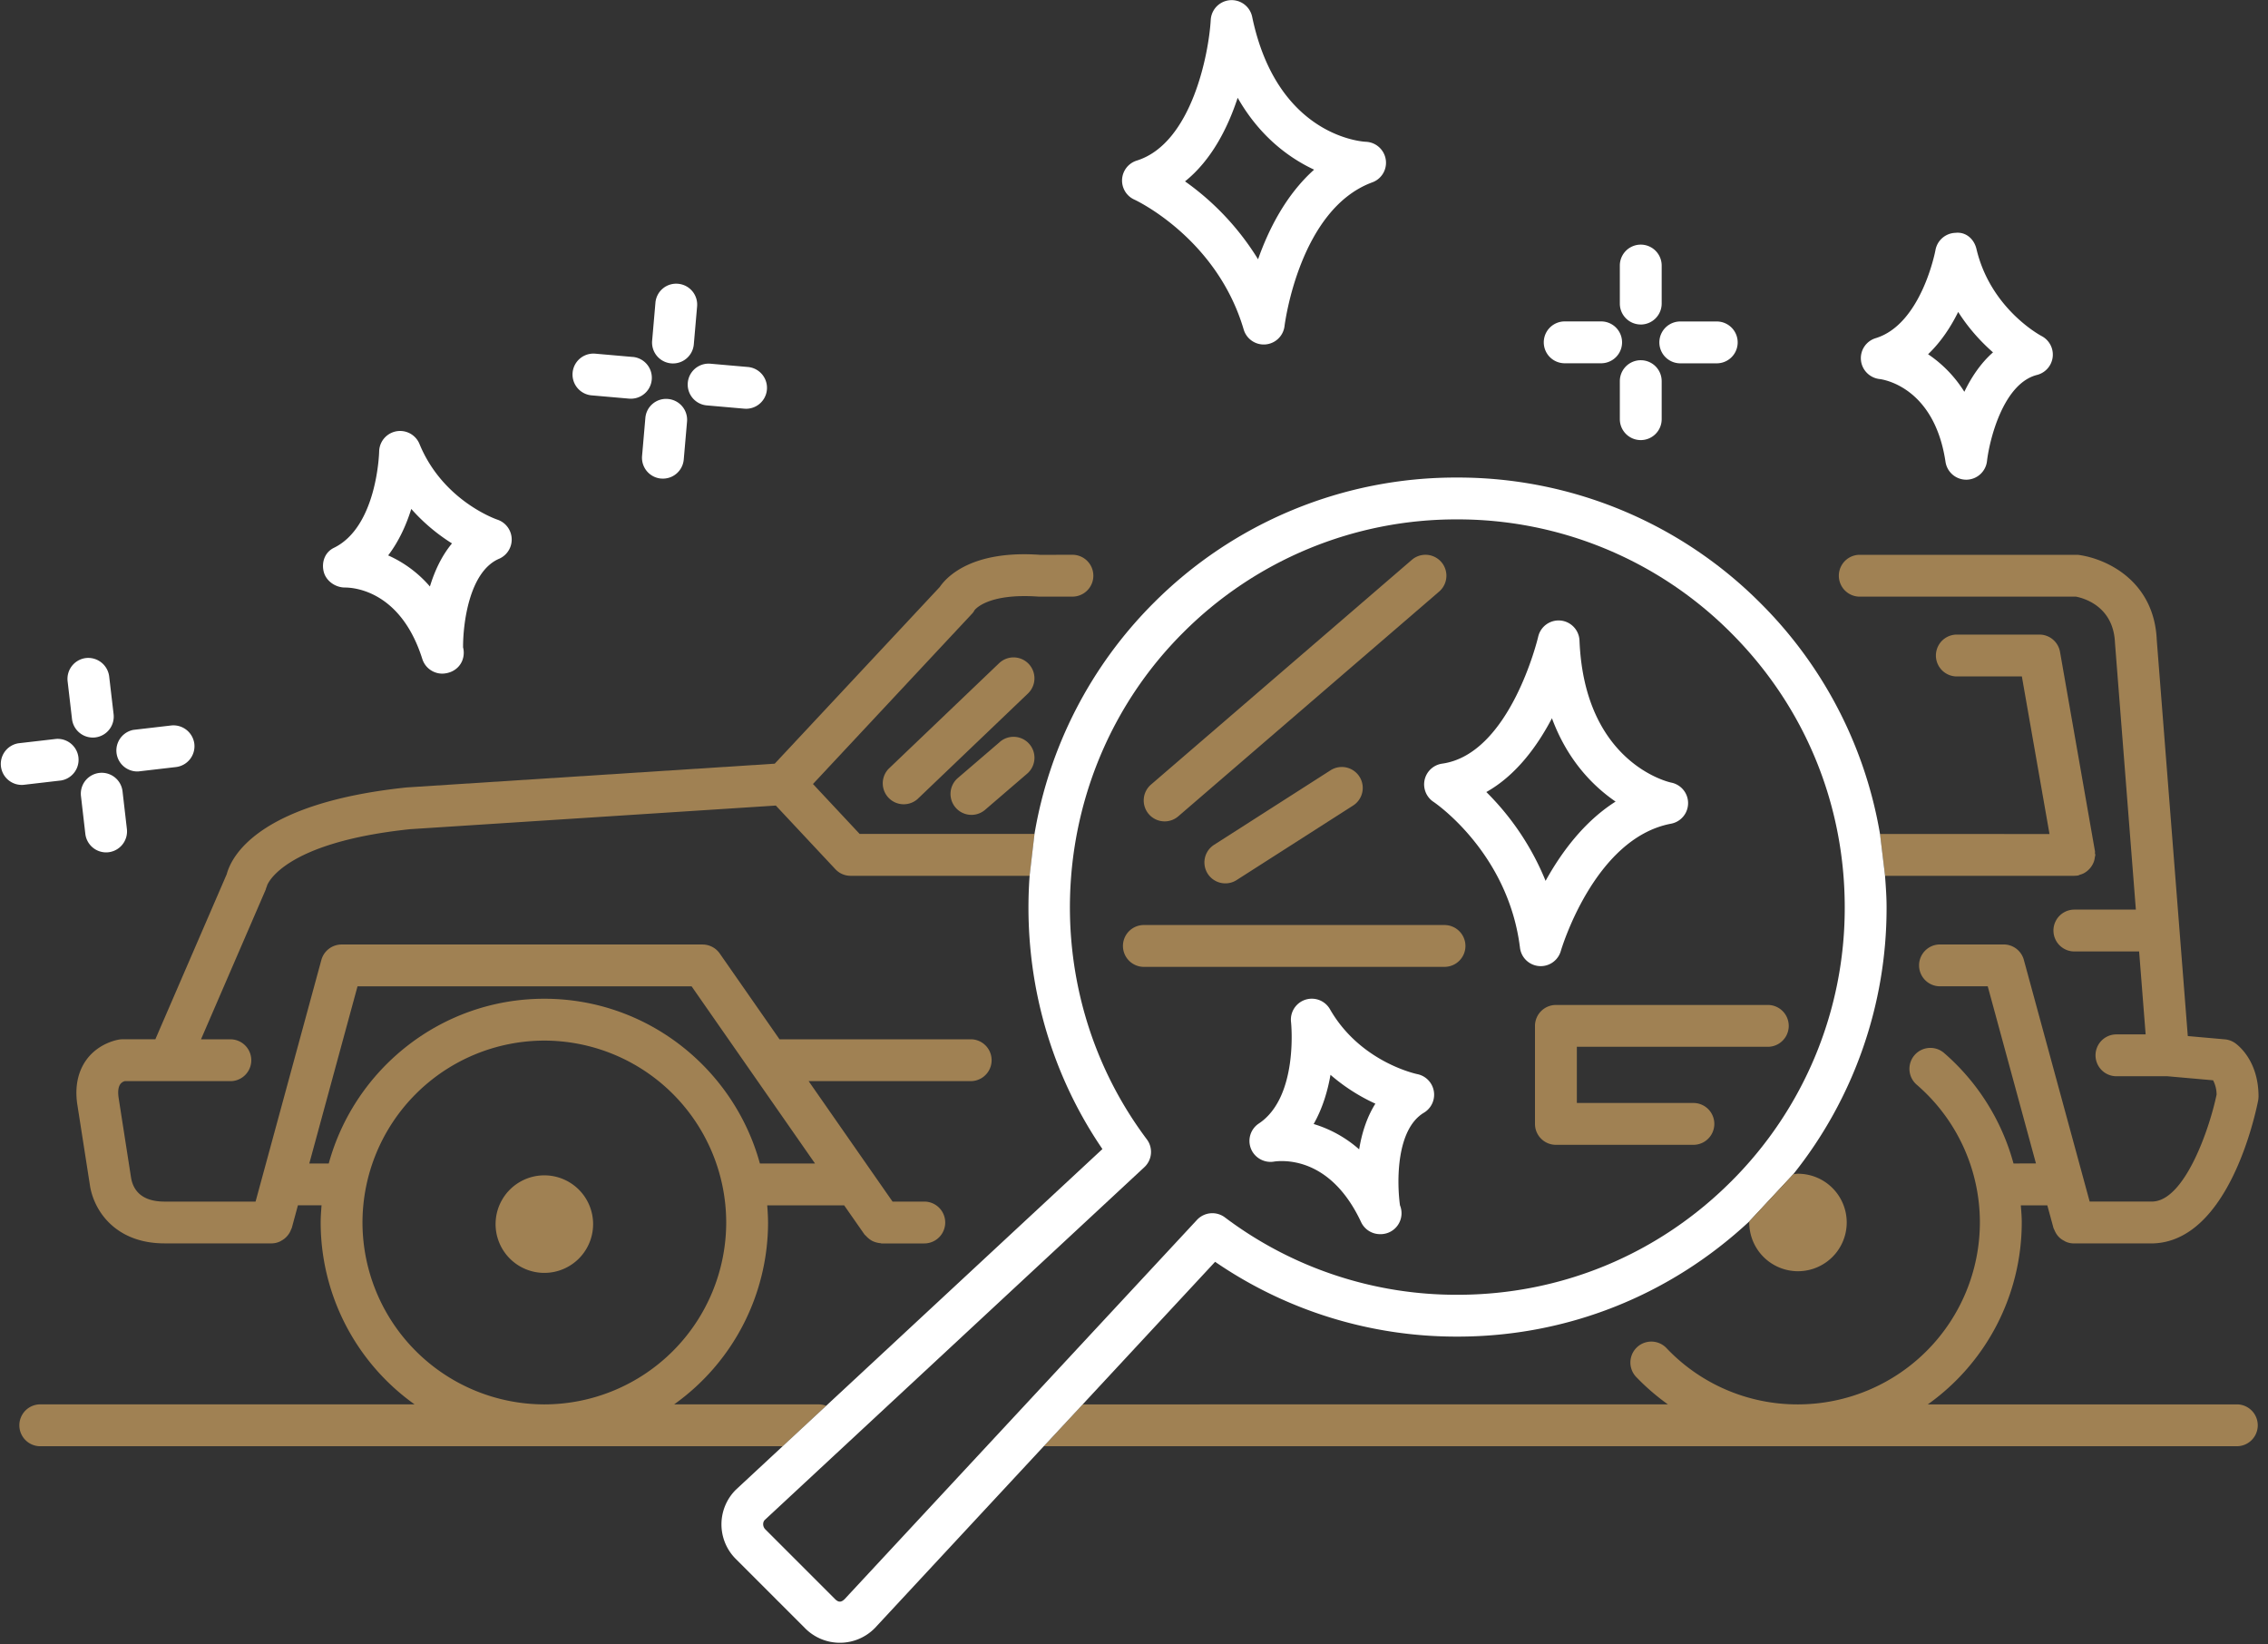
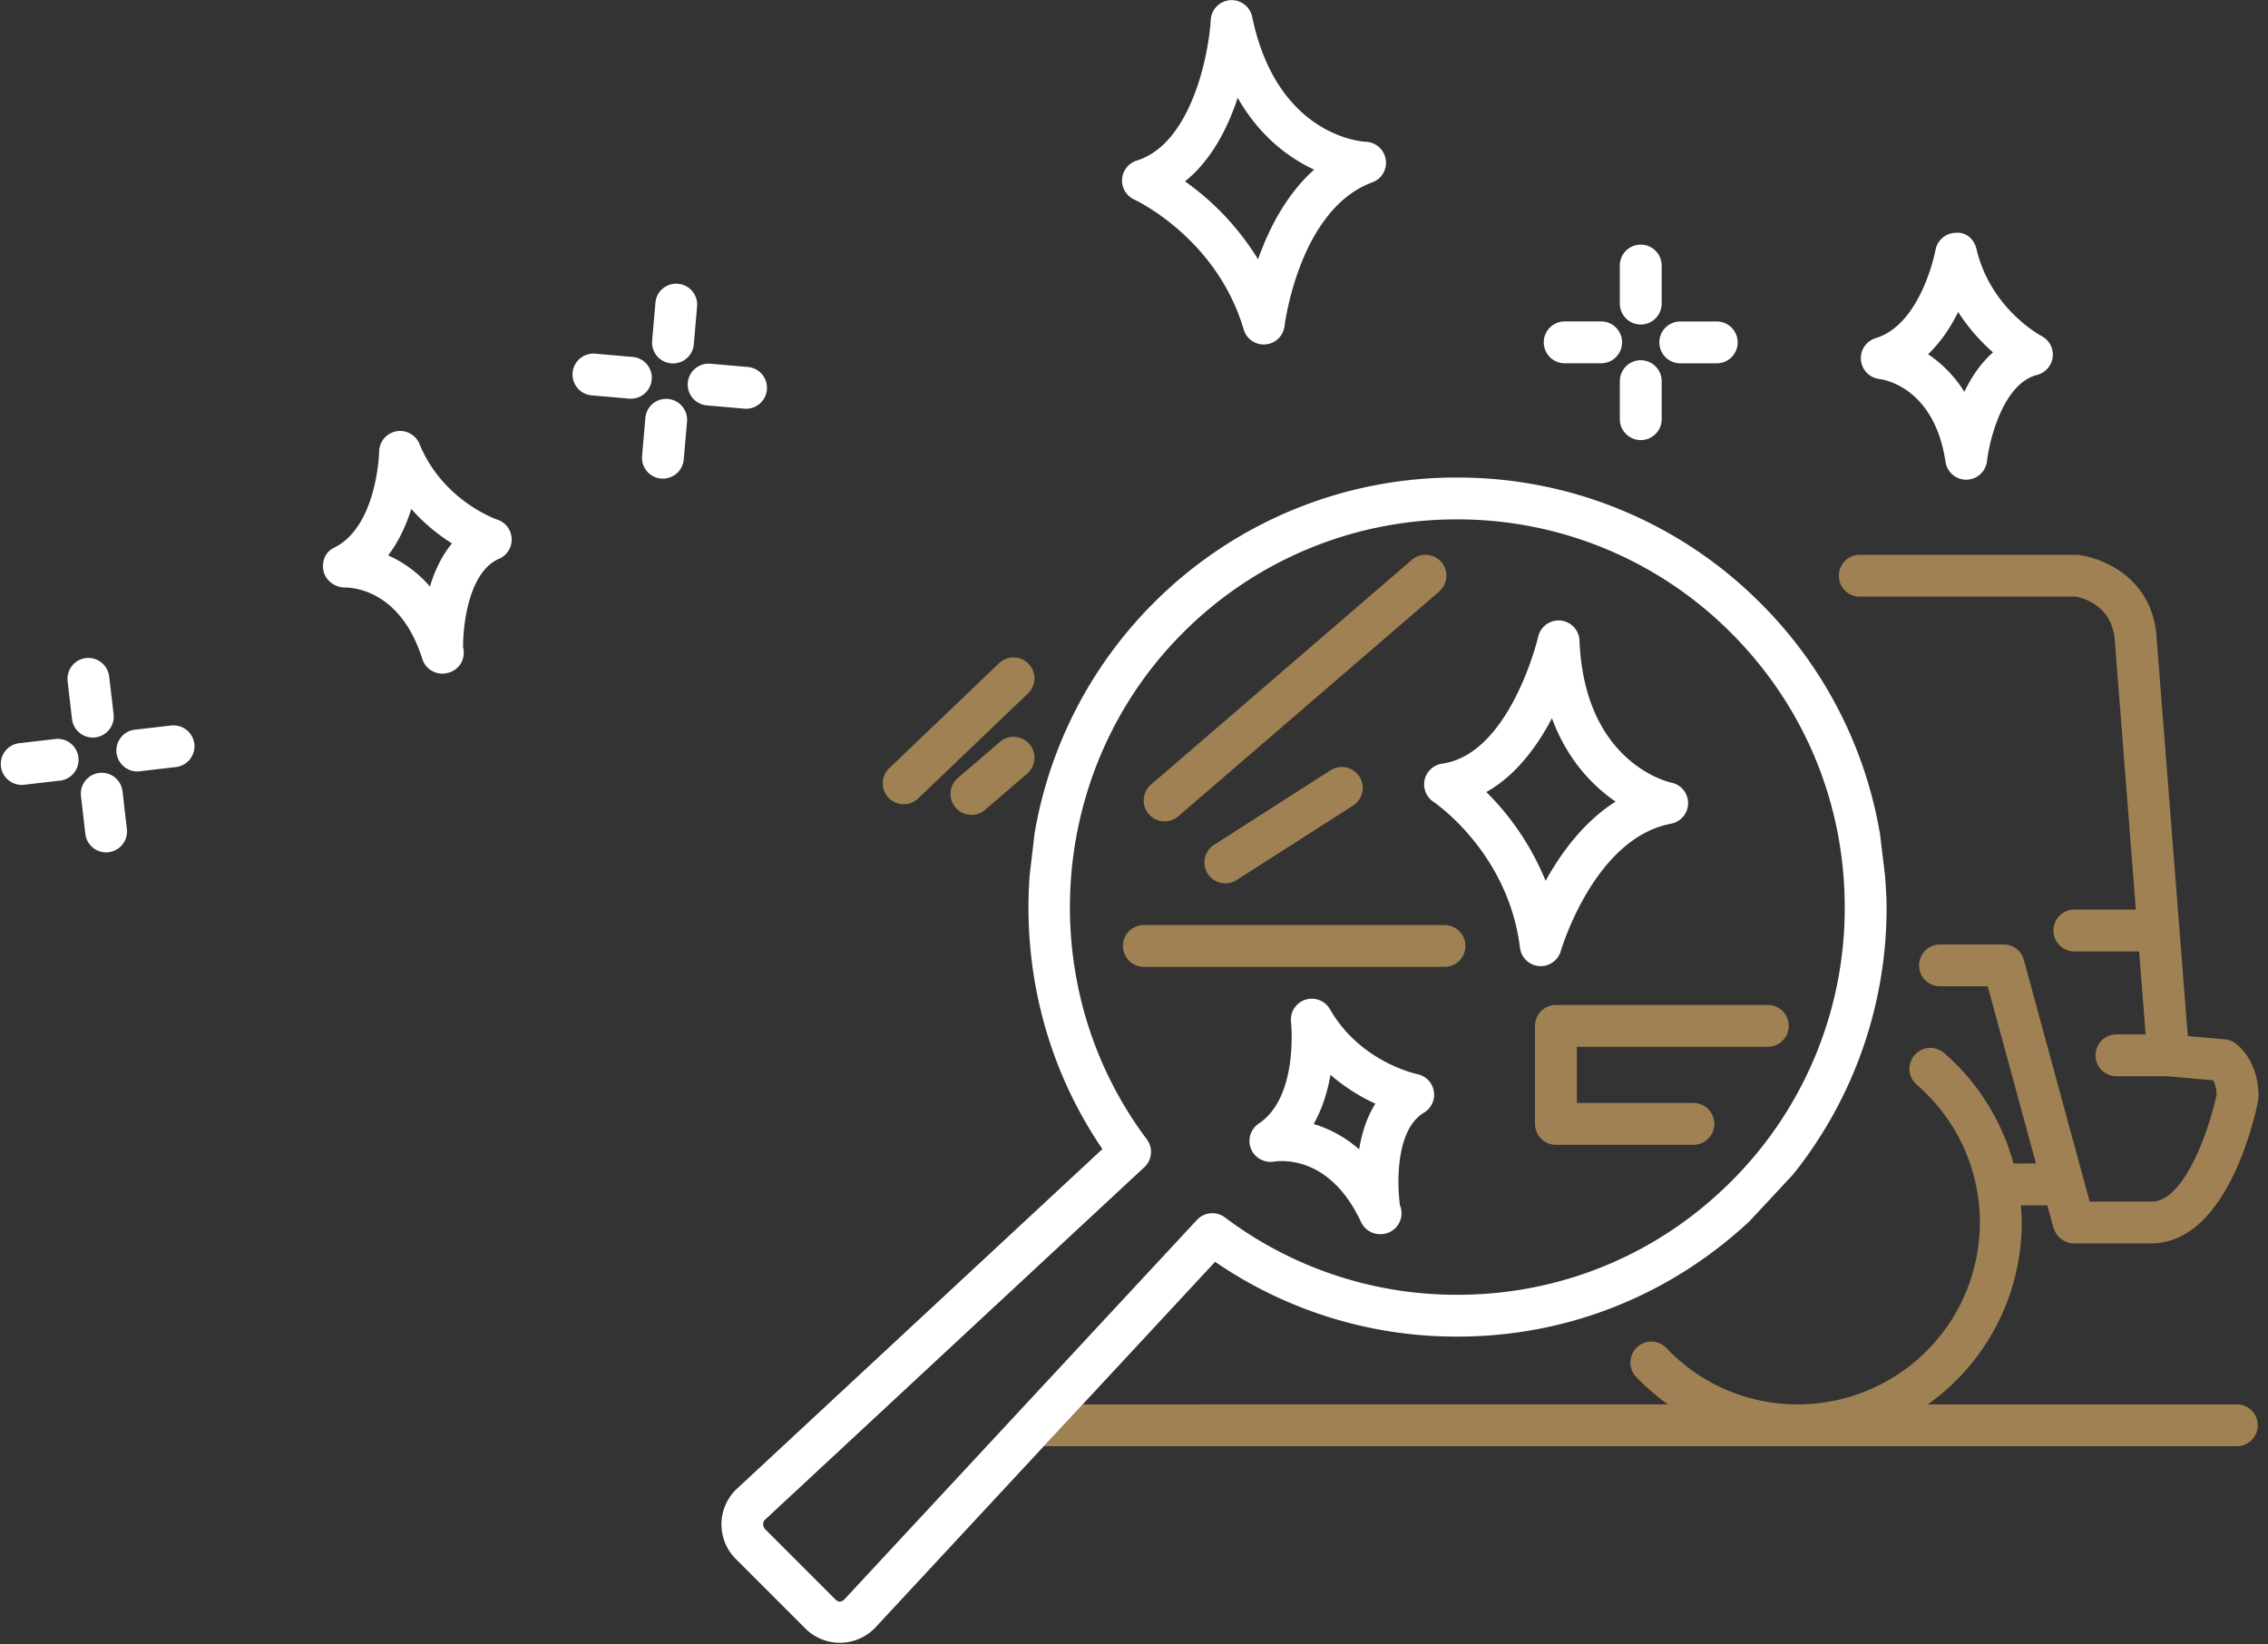
<svg xmlns="http://www.w3.org/2000/svg" width="80" height="58" viewBox="0 0 80 58" fill="none">
  <rect x="0" y="0" width="80" height="58" fill="#333333" stroke="none" />
-   <path d="M20.92 43.116a1.72 1.72 0 1 1-3.438 0 1.72 1.72 0 0 1 3.438 0" fill="#A08153" />
  <path fill-rule="evenodd" clip-rule="evenodd" d="m72.445 43.34-.012-.029-.217-.798h-.935l.003.042c.015.186.03.373.03.562A7.88 7.88 0 0 1 68 49.533h10.928a.738.738 0 0 1 0 1.475H36.82l1.37-1.475 20.642-.001a8 8 0 0 1-1.118-.966.737.737 0 1 1 1.067-1.02 6.36 6.36 0 0 0 4.641 1.987 6.423 6.423 0 0 0 6.415-6.416c0-1.868-.812-3.64-2.229-4.86a.738.738 0 1 1 .966-1.118 7.9 7.9 0 0 1 2.449 3.897l.792-.001-1.701-6.248H68.43a.738.738 0 0 1 0-1.476h2.246c.332 0 .625.223.712.544l2.321 8.523h2.228c1.117-.045 1.986-2.512 2.25-3.773a1.1 1.1 0 0 0-.124-.503l-1.614-.143h-1.795a.738.738 0 0 1 0-1.476h1.03l-.23-2.925H73.17a.738.738 0 0 1 0-1.476h2.169l-.737-9.412c-.054-1.299-1.12-1.578-1.375-1.626H65.6a.738.738 0 0 1 0-1.476h7.69c.987.123 2.7.901 2.787 3.014l1.094 13.96 1.31.116c.122.011.24.053.343.121.085.058.842.598.842 1.896a1 1 0 0 1-.014.142c-.1.504-1.043 4.932-3.685 5.037l-2.822.001a.7.7 0 0 1-.263-.053.4.4 0 0 1-.054-.028l-.024-.014a.7.7 0 0 1-.144-.096.7.7 0 0 1-.16-.208 1 1 0 0 1-.043-.094z" fill="#A08153" />
-   <path fill-rule="evenodd" clip-rule="evenodd" d="M73.17 30.89h-6.678l-.178-1.476 5.979.002-.975-5.558h-2.294a.738.738 0 0 1 0-1.476h2.914c.358 0 .664.258.726.611l1.233 7.033a.1.1 0 0 1 0 .035l-.002.028q.002.015.007.028a.1.1 0 0 1 .006.036q-.001.025-.008.048l-.008.035a.7.7 0 0 1-.03.142.76.76 0 0 1-.35.417.7.7 0 0 1-.136.054q-.018.005-.034.013-.02.011-.044.017a1 1 0 0 1-.128.01m-36.68-1.476h-6.167l-1.647-1.761 5.595-5.989.003-.003a.5.5 0 0 0 .097-.132c.003-.007.435-.617 2.266-.485h1.191a.738.738 0 0 0 0-1.476l-1.138.002c-2.407-.172-3.295.772-3.543 1.136l-5.82 6.23-12.982.838c-5.263.55-6.187 2.454-6.347 3.059L5.48 36.655H4.325a1 1 0 0 0-.104.007c-.072.01-.73.119-1.165.706-.216.293-.45.808-.327 1.598l.452 2.896c.168.919.956 1.992 2.623 1.992H9.58a.7.7 0 0 0 .263-.053.4.4 0 0 0 .079-.041.7.7 0 0 0 .21-.167.7.7 0 0 0 .136-.232l.011-.022q.008-.014.013-.028l.217-.8h.833l-.002.025c-.014.193-.029.385-.029.58a7.88 7.88 0 0 0 3.313 6.416H1.421a.738.738 0 0 0 0 1.477h26.187l1.534-1.427a.8.8 0 0 0-.253-.05h-5.11a7.88 7.88 0 0 0 3.313-6.415 8 8 0 0 0-.03-.604h2.706l.005-.001h.003l.717 1.027q.011.015.025.025l.021.02a1 1 0 0 0 .106.101q.056.046.118.08a.8.8 0 0 0 .277.08q.014 0 .027.005.015.005.031.006h1.505a.738.738 0 0 0 0-1.476h-1.12l-2.96-4.249h5.744a.738.738 0 0 0 0-1.475h-6.771l-2.109-3.027a.74.74 0 0 0-.605-.316H12.048a.74.74 0 0 0-.712.543L9.015 42.38H5.803c-.894 0-1.117-.49-1.178-.83l-.438-2.81c-.055-.356.018-.551.212-.608h3.754a.738.738 0 0 0 0-1.475H7.09l2.235-5.17.012-.028.01-.022.03-.072q.004-.009.004-.018t.004-.017l.014-.036q.014-.027.02-.058c.005-.016.506-1.515 5.052-1.991l12.895-.833 2.1 2.244c.14.15.334.234.539.234h6.314zM10.91 41.036l1.701-6.248h11.784l4.353 6.248h-1.944c-.917-3.343-3.974-5.81-7.604-5.81s-6.688 2.467-7.604 5.81zm1.876 2.081a6.423 6.423 0 0 1 6.415-6.415 6.423 6.423 0 0 1 6.415 6.415 6.423 6.423 0 0 1-6.415 6.416 6.423 6.423 0 0 1-6.415-6.416" fill="#A08153" />
  <path fill-rule="evenodd" clip-rule="evenodd" d="m38.19 49.533 4.671-5.029a15.03 15.03 0 0 0 8.553 2.638c3.858 0 7.486-1.449 10.292-4.065l1.549-1.662a15.03 15.03 0 0 0 3.291-9.417c0-.318-.02-.633-.043-.947l-.01-.135-.001-.026-.178-1.476a15.03 15.03 0 0 0-4.207-8.132 15.06 15.06 0 0 0-10.715-4.439 15.05 15.05 0 0 0-10.715 4.439 15.05 15.05 0 0 0-4.187 8.132l-.172 1.475c-.242 3.335.593 6.747 2.568 9.638l-9.584 8.906-.16.15-1.534 1.425-1.656 1.539a1.723 1.723 0 0 0 0 2.435l2.455 2.455a1.727 1.727 0 0 0 2.455-.018l5.957-6.412zm-8.74 6.862c.123.125.222.127.349 0l12.423-13.37a.74.74 0 0 1 .984-.088 13.57 13.57 0 0 0 8.207 2.73c3.646 0 7.073-1.42 9.65-3.997a13.6 13.6 0 0 0 4.007-9.672c0-3.653-1.422-7.089-4.006-9.672a13.6 13.6 0 0 0-9.672-4.007 13.6 13.6 0 0 0-9.672 4.007c-4.777 4.777-5.322 12.453-1.268 17.858a.737.737 0 0 1-.087.983L26.975 53.61c-.077.077-.077.233.02.33z" fill="#fff" />
-   <path d="m61.706 43.077-.004.04a1.719 1.719 0 1 0 1.719-1.719c-.057 0-.11.012-.166.017z" fill="#A08153" />
  <path d="M50.252 27.502a.74.74 0 0 0 .313.78c.026.016 2.634 1.776 3.05 5.146a.737.737 0 0 0 1.44.114c.012-.04 1.173-3.977 3.887-4.49a.738.738 0 0 0 .005-1.45c-.03-.006-3.057-.652-3.233-5.01a.738.738 0 0 0-1.458-.13c-.009.04-.986 4.135-3.387 4.472a.74.74 0 0 0-.617.568m4.49-2.17c.548 1.482 1.447 2.392 2.245 2.94-1.126.714-1.93 1.82-2.469 2.796a9.4 9.4 0 0 0-2.09-3.133c1.05-.59 1.8-1.62 2.315-2.604M44.167.588a.739.739 0 0 0-1.46.109c-.066 1.175-.666 4.358-2.609 4.967a.737.737 0 0 0-.081 1.378c.028.013 2.899 1.347 3.852 4.579a.738.738 0 0 0 1.441-.123c.005-.041.517-4.12 3.097-5.067a.735.735 0 0 0 .473-.805.74.74 0 0 0-.699-.625c-.127-.005-3.136-.19-4.014-4.413m.209 8.557A9.4 9.4 0 0 0 41.8 6.397c.939-.755 1.51-1.893 1.857-2.948.783 1.373 1.819 2.124 2.696 2.535-.994.888-1.606 2.11-1.977 3.161m5.618 28.74c-.02-.004-2.01-.417-3.082-2.29a.738.738 0 0 0-1.373.454c.004.026.271 2.647-1.138 3.579a.735.735 0 0 0-.274.89c.13.324.48.512.821.45.024-.004.118-.017.258-.017.67 0 1.927.279 2.805 2.154a.74.74 0 0 0 .668.424h.02a.738.738 0 0 0 .683-1.017c-.11-.8-.146-2.677.848-3.269a.74.74 0 0 0-.236-1.358m-2.052 2.653a4.3 4.3 0 0 0-1.605-.894c.316-.556.495-1.168.594-1.735a6.6 6.6 0 0 0 1.583 1.017c-.31.493-.483 1.062-.572 1.612M69.716 8.78c-.08-.34-.363-.61-.74-.568a.74.74 0 0 0-.706.611c-.004.026-.495 2.614-2.111 3.105a.736.736 0 0 0-.517.775c.033.35.31.627.659.666.078.01 1.924.243 2.324 2.922a.74.74 0 0 0 .73.628h.013a.74.74 0 0 0 .72-.655c.086-.744.57-2.739 1.767-3.041a.739.739 0 0 0 .158-1.371c-.018-.01-1.797-.948-2.297-3.072m-.428 5.037a4.4 4.4 0 0 0-1.278-1.323c.462-.442.808-.977 1.062-1.492.387.61.834 1.08 1.228 1.426-.44.387-.767.885-1.011 1.39m-51.684 5.89a.74.74 0 0 0-.06-1.38c-.02-.006-1.923-.654-2.75-2.673a.739.739 0 0 0-1.421.268c0 .026-.066 2.654-1.598 3.4-.31.15-.438.493-.361.828s.41.571.754.571c.322 0 1.97.121 2.728 2.522a.74.74 0 0 0 .702.515h.014c.433-.017.745-.328.745-.738a.7.7 0 0 0-.024-.188c-.004-.81.207-2.67 1.27-3.125m-2.44.977a4.2 4.2 0 0 0-1.472-1.096c.386-.508.644-1.09.815-1.639a6.6 6.6 0 0 0 1.436 1.216c-.371.447-.616.986-.778 1.519m9.308-8.54.116-1.337a.737.737 0 0 0-.67-.799.733.733 0 0 0-.8.672l-.116 1.336a.737.737 0 1 0 1.47.128m-1.154 4.734.065.002c.379 0 .7-.29.734-.674l.116-1.336a.737.737 0 0 0-.67-.799.733.733 0 0 0-.8.671l-.116 1.337a.737.737 0 0 0 .67.799m-.998-4.289-1.336-.117a.738.738 0 0 0-.13 1.47l1.338.117.065.002a.738.738 0 0 0 .064-1.473m2.597 1.708 1.335.117.066.003a.738.738 0 0 0 .064-1.473l-1.336-.117a.738.738 0 0 0-.13 1.47m32.958-2.851a.74.74 0 0 0 .738-.738V9.366a.738.738 0 0 0-1.476 0v1.341c0 .408.33.738.738.738m0 4.077c.407 0 .738-.33.738-.738v-1.341a.738.738 0 0 0-1.476 0v1.341c0 .407.33.738.738.738m-1.369-4.185h-1.341a.738.738 0 0 0 0 1.475h1.34a.738.738 0 0 0 0-1.475m2.737 1.477h1.341a.738.738 0 0 0 0-1.475h-1.341a.738.738 0 0 0 0 1.475M3.36 26.009a.74.74 0 0 0 .647-.82l-.156-1.331a.744.744 0 0 0-.818-.649.74.74 0 0 0-.648.82l.155 1.332a.74.74 0 0 0 .82.648m.382 4.055a.74.74 0 0 0 .734-.823l-.154-1.332a.737.737 0 1 0-1.466.17l.154 1.332a.74.74 0 0 0 .732.653M.824 27.682l1.333-.155a.739.739 0 0 0-.171-1.466l-1.333.154a.739.739 0 0 0 .17 1.467m4.053-.473 1.331-.155a.74.74 0 0 0 .648-.818.743.743 0 0 0-.819-.648l-1.331.155a.74.74 0 0 0 .17 1.466" fill="#fff" />
  <path d="M51.691 33.364a.74.74 0 0 0-.738-.738H40.321a.738.738 0 0 0 0 1.475h10.632c.407 0 .738-.33.738-.737m2.453 2.819v3.457c0 .408.331.738.738.738h4.85a.738.738 0 0 0 0-1.476h-4.111V36.92h6.763a.738.738 0 0 0 0-1.475h-7.502a.74.74 0 0 0-.738.738M41.082 28.97c.17 0 .341-.059.48-.179l9.201-7.926a.738.738 0 1 0-.963-1.119l-9.2 7.926a.738.738 0 0 0 .482 1.298m5.851-1.802-4.109 2.629a.737.737 0 1 0 .796 1.243l4.108-2.628a.737.737 0 1 0-.795-1.244m-10.648-3.753a.737.737 0 0 0-1.044-.023L31.34 27.12a.739.739 0 0 0 1.02 1.067l3.9-3.728a.74.74 0 0 0 .025-1.044m-1.015 2.752-1.485 1.275a.738.738 0 0 0 .963 1.12l1.484-1.276a.738.738 0 0 0-.963-1.12" fill="#A08153" />
</svg>